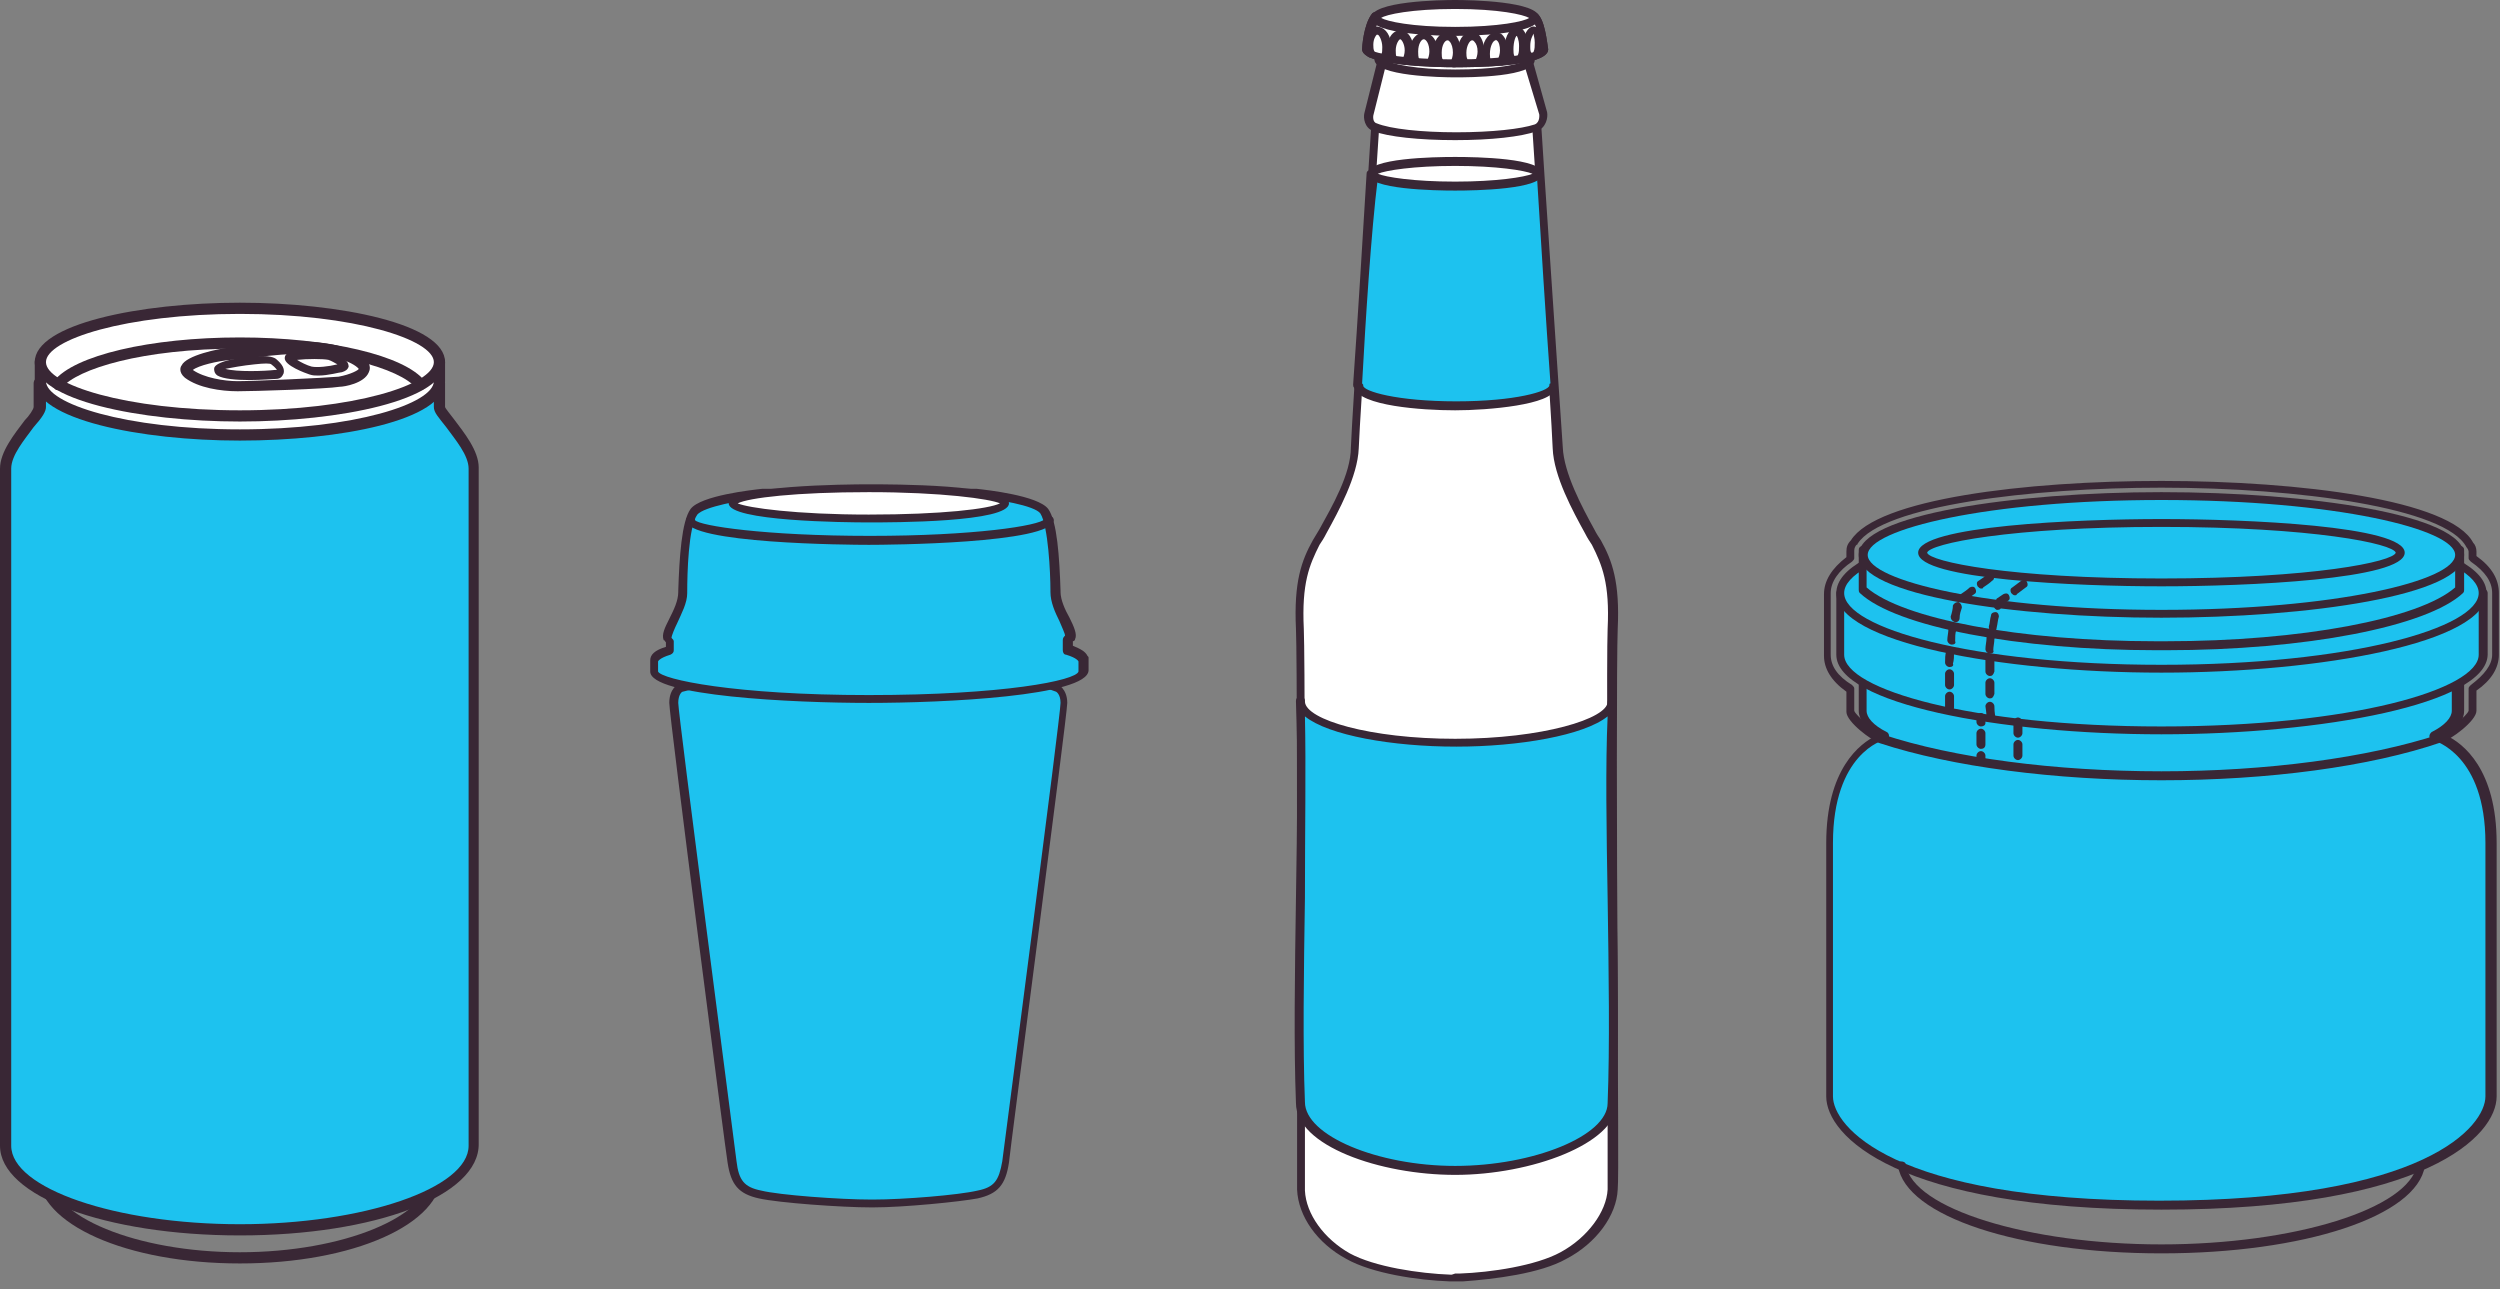
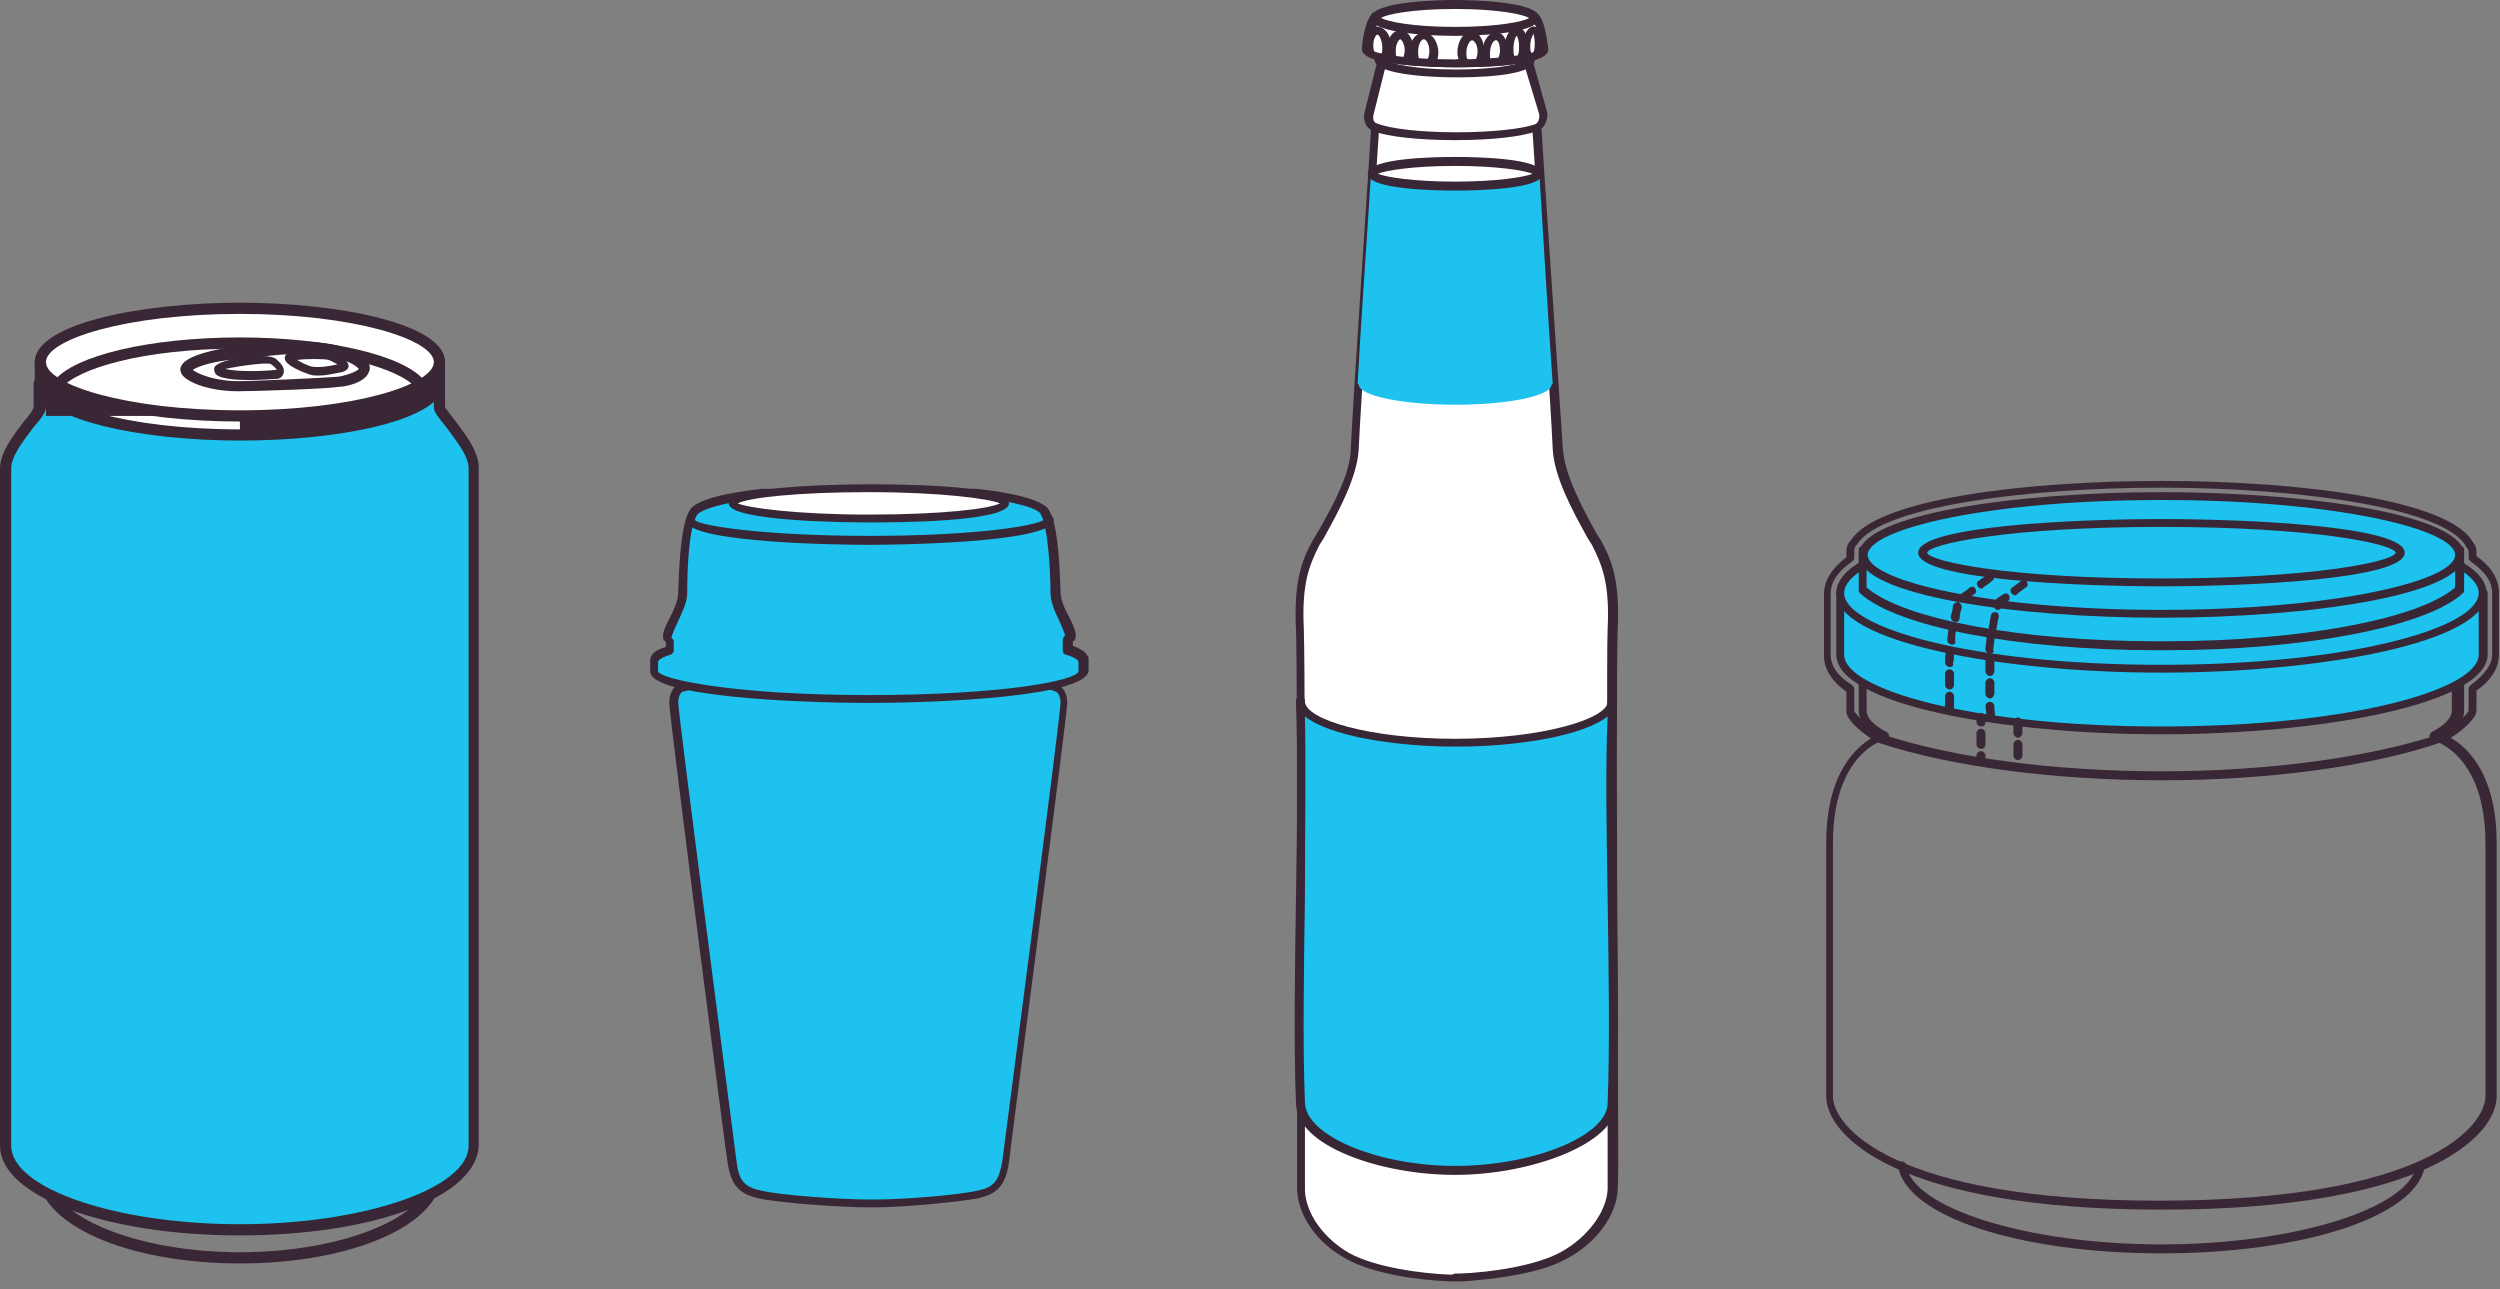
<svg xmlns="http://www.w3.org/2000/svg" version="1.1" id="レイヤー_1" x="0px" y="0px" width="223px" height="115px" viewBox="0 0 223 115" style="enable-background:new 0 0 223 115;" xml:space="preserve">
  <rect x="0" y="0" width="223" height="115" fill="#808080" stroke="none" />
  <style type="text/css">
	.st0{fill:#1DC2EF;}
	.st1{fill:#392735;}
	.st2{fill:#FFFFFF;}
</style>
  <g>
    <g>
      <g>
-         <path class="st0" d="M217.4,65.7L217.4,65.7c1.3-0.7,2-1.4,2-2.2v-3.8h-53.2v3.8c0,0.8,0.7,1.6,2.1,2.2h0c0,0-4.9,1.2-4.9,9.5     s0,19.6,0,22.6c0,3,5.9,9.7,29.5,9.7s29.5-6.7,29.5-9.7c0-3,0-14.3,0-22.6S217.4,65.7,217.4,65.7z" />
        <path class="st1" d="M192.8,107.9c-23.6,0-29.9-6.6-29.9-10.1V75.2c0-6.6,3-8.9,4.5-9.6c-1-0.7-1.6-1.4-1.6-2.2v-3.8     c0-0.2,0.2-0.4,0.4-0.4h53.2c0.2,0,0.4,0.2,0.4,0.4v3.8c0,0.8-0.5,1.5-1.6,2.2c1.5,0.7,4.5,3,4.5,9.6v22.6     C222.7,101.3,216.4,107.9,192.8,107.9z M166.5,60v3.4c0,0.6,0.6,1.3,1.8,1.9c0.2,0.1,0.2,0.3,0.2,0.4c0,0.2-0.2,0.3-0.4,0.3     c-0.1,0-4.6,1.2-4.6,9.2v22.6c0,2.6,5.2,9.3,29.1,9.3c23.9,0,29.1-6.7,29.1-9.3V75.2c0-7.9-4.5-9.1-4.7-9.2     c-0.2,0-0.3-0.2-0.3-0.3c0-0.2,0.1-0.3,0.2-0.4c1.2-0.6,1.8-1.3,1.8-1.9V60H166.5z" />
      </g>
      <g>
        <path class="st0" d="M164.1,58.4c0,3.7,12.8,6.7,28.7,6.7s28.7-3,28.7-6.7v-5.5h-57.3V58.4z" />
        <path class="st1" d="M192.8,65.5c-14.3,0-29-2.7-29-7.1v-5.5c0-0.2,0.2-0.4,0.4-0.4h57.3c0.2,0,0.4,0.2,0.4,0.4v5.5     C221.8,62.8,207.1,65.5,192.8,65.5z M164.5,53.3v5.1c0,3.1,11.4,6.4,28.3,6.4c16.9,0,28.3-3.3,28.3-6.4v-5.1H164.5z" />
      </g>
      <path class="st1" d="M192.8,111.8c-12.7,0-22.8-3.3-23.5-7.8c0-0.2,0.1-0.4,0.3-0.4c0.2,0,0.4,0.1,0.4,0.3    c0.6,3.9,10.9,7.1,22.8,7.1c11.9,0,22.1-3.2,22.8-7.1c0-0.2,0.2-0.3,0.4-0.3c0.2,0,0.3,0.2,0.3,0.4    C215.6,108.5,205.5,111.8,192.8,111.8z" />
      <g>
        <ellipse class="st0" cx="192.8" cy="52.9" rx="28.7" ry="6.7" />
        <path class="st1" d="M192.8,60c-14.3,0-29-2.7-29-7.1c0-4.5,14.8-7.1,29-7.1s29,2.7,29,7.1C221.8,57.3,207.1,60,192.8,60z      M192.8,46.5c-16.9,0-28.3,3.3-28.3,6.4c0,3.1,11.4,6.4,28.3,6.4c16.9,0,28.3-3.3,28.3-6.4C221.1,49.8,209.7,46.5,192.8,46.5z" />
      </g>
      <g>
        <path class="st0" d="M192.8,50.9L192.8,50.9l-26.6-1.8v3.5c3,2.9,13.6,5,26.2,5c0.1,0,0.3,0,0.4,0v0c0.1,0,0.3,0,0.4,0     c12.6,0,23.2-2.1,26.2-5v-3.5L192.8,50.9z" />
        <path class="st1" d="M193.2,58l-0.4,0c0,0-0.1,0-0.1,0l-0.3,0c-12.4,0-23.3-2.1-26.5-5.1c-0.1-0.1-0.1-0.2-0.1-0.3v-3.5     c0-0.1,0-0.2,0.1-0.3c0.1-0.1,0.2-0.1,0.3-0.1l26.6,1.8c0,0,0.1,0,0.1,0l26.5-1.8c0.1,0,0.2,0,0.3,0.1c0.1,0.1,0.1,0.2,0.1,0.3     v3.5c0,0.1,0,0.2-0.1,0.3C216.5,55.9,205.6,58,193.2,58z M192.9,57.2l0.3,0c12.1,0,22.6-2,25.8-4.8v-2.9l-26.2,1.8     c-0.1,0-0.1,0-0.2,0l-26.1-1.8v2.9c3.2,2.8,13.7,4.8,25.8,4.8l0.4,0C192.8,57.2,192.9,57.2,192.9,57.2z" />
      </g>
      <g>
        <ellipse class="st0" cx="192.8" cy="49.5" rx="26.6" ry="5.2" />
        <path class="st1" d="M192.8,55.1c-13.1,0-27-2-27-5.6s13.9-5.6,27-5.6s27,2,27,5.6S205.9,55.1,192.8,55.1z M192.8,44.6     c-15.5,0-26.2,2.6-26.2,4.9c0,2.3,10.8,4.9,26.2,4.9c15.5,0,26.2-2.6,26.2-4.9C219,47.2,208.3,44.6,192.8,44.6z" />
      </g>
      <path class="st1" d="M192.8,69.6c-9.5,0-18.7-1.2-25.1-3.3c-0.7-0.2-3-1.9-3-2.8v-1.8c-1.4-1-2-2.1-2-3.2v-5.5    c0-1.2,0.7-2.3,2-3.3v-0.5c0-0.4,0.1-0.7,0.4-1c2.3-3.7,15.6-5.3,27.7-5.3c12.4,0,25.8,1.7,27.8,5.5c0.2,0.2,0.3,0.5,0.3,0.8v0.4    c1.4,1,2,2.1,2,3.3v5.5c0,1.2-0.7,2.3-2,3.2v1.8c0,0.9-2.3,2.6-3.1,2.8C211.4,68.4,202.3,69.6,192.8,69.6z M192.8,43.5    c-11.6,0-24.9,1.6-27.1,5c0,0,0,0.1-0.1,0.1c-0.1,0.1-0.2,0.3-0.2,0.5v0.7c0,0.1-0.1,0.2-0.2,0.3c-1.2,0.8-1.9,1.8-1.9,2.8v5.5    c0,1,0.6,1.9,1.9,2.7c0.1,0.1,0.2,0.2,0.2,0.3v2c0.1,0.4,1.8,1.8,2.5,2.1c6.3,2.1,15.4,3.3,24.9,3.3c9.4,0,18.4-1.2,24.8-3.3    c0.7-0.2,2.5-1.7,2.6-2.1l0-2c0-0.1,0.1-0.2,0.2-0.3c1.2-0.9,1.9-1.8,1.9-2.7v-5.5c0-1-0.6-1.9-1.9-2.8c-0.1-0.1-0.2-0.2-0.2-0.3    v-0.6c0-0.1-0.1-0.3-0.2-0.4C218.2,45.3,205,43.5,192.8,43.5z M192.8,52.3c-7.5,0-21.7-0.6-21.7-3s14.2-3,21.7-3s21.7,0.6,21.7,3    S200.3,52.3,192.8,52.3z M192.8,47c-13.5,0-20.7,1.5-20.9,2.3c0.2,0.8,7.4,2.3,20.9,2.3c13.5,0,20.7-1.5,20.9-2.3    C213.5,48.5,206.3,47,192.8,47z" />
      <g>
        <path class="st1" d="M176.7,64.8c-0.2,0-0.4-0.2-0.4-0.4V64c0-0.2,0.2-0.4,0.4-0.4s0.4,0.2,0.4,0.4v0.5     C177.1,64.7,176.9,64.8,176.7,64.8z" />
        <path class="st1" d="M176.7,66.8c-0.2,0-0.4-0.2-0.4-0.4v-1c0-0.2,0.2-0.4,0.4-0.4s0.4,0.2,0.4,0.4v1     C177.1,66.7,176.9,66.8,176.7,66.8z" />
        <path class="st1" d="M176.7,68.3c-0.2,0-0.4-0.2-0.4-0.4v-0.5c0-0.2,0.2-0.4,0.4-0.4s0.4,0.2,0.4,0.4V68     C177.1,68.2,176.9,68.3,176.7,68.3z" />
      </g>
      <path class="st1" d="M180,67.8c-0.2,0-0.4-0.2-0.4-0.4v-1c0-0.2,0.2-0.4,0.4-0.4s0.4,0.2,0.4,0.4v1    C180.4,67.6,180.2,67.8,180,67.8z M180,65.8c-0.2,0-0.4-0.2-0.4-0.4v-1c0-0.2,0.2-0.4,0.4-0.4s0.4,0.2,0.4,0.4v1    C180.4,65.6,180.2,65.8,180,65.8z" />
      <path class="st1" d="M173.9,63.5c-0.2,0-0.4-0.2-0.4-0.4c0,0,0-0.4,0-1c0-0.2,0.2-0.4,0.4-0.4c0,0,0,0,0,0c0.2,0,0.4,0.2,0.4,0.4    c0,0.6,0,1,0,1C174.3,63.3,174.2,63.5,173.9,63.5C174,63.5,174,63.5,173.9,63.5z M173.9,61.5c-0.2,0-0.4-0.2-0.4-0.4v0    c0-0.3,0-0.6,0-1c0-0.2,0.2-0.4,0.4-0.4c0.2,0,0.4,0.2,0.4,0.4c0,0.3,0,0.7,0,1C174.3,61.3,174.1,61.5,173.9,61.5z M173.9,59.5    C173.9,59.5,173.9,59.5,173.9,59.5c-0.2,0-0.4-0.2-0.4-0.4c0-0.3,0-0.7,0.1-1c0-0.2,0.2-0.4,0.4-0.3c0.2,0,0.4,0.2,0.3,0.4    c0,0.3,0,0.7-0.1,1C174.3,59.4,174.1,59.5,173.9,59.5z M174.1,57.5C174.1,57.5,174.1,57.5,174.1,57.5c-0.2,0-0.4-0.2-0.4-0.4    c0-0.3,0.1-0.7,0.1-1c0-0.2,0.2-0.3,0.4-0.3c0.2,0,0.3,0.2,0.3,0.4c-0.1,0.3-0.1,0.6-0.1,1C174.5,57.4,174.3,57.5,174.1,57.5z     M174.4,55.5C174.4,55.5,174.4,55.5,174.4,55.5c-0.3-0.1-0.4-0.3-0.4-0.5c0.1-0.3,0.2-0.7,0.2-1c0.1-0.2,0.3-0.3,0.5-0.3    c0.2,0.1,0.3,0.3,0.3,0.5c-0.1,0.3-0.2,0.6-0.2,0.9C174.8,55.4,174.6,55.5,174.4,55.5z M175.1,53.7c-0.1,0-0.2-0.1-0.3-0.2    c-0.1-0.2-0.1-0.4,0.1-0.5c0.3-0.2,0.6-0.4,0.8-0.6c0.2-0.1,0.4-0.1,0.5,0.1c0.1,0.2,0.1,0.4-0.1,0.5c-0.3,0.2-0.5,0.4-0.8,0.6    C175.2,53.7,175.1,53.7,175.1,53.7z M176.7,52.5c-0.1,0-0.2-0.1-0.3-0.2c-0.1-0.2-0.1-0.4,0.1-0.5c0.3-0.2,0.6-0.4,0.8-0.6    c0.2-0.1,0.4-0.1,0.5,0.1c0.1,0.2,0.1,0.4-0.1,0.5c-0.2,0.2-0.5,0.4-0.8,0.6C176.9,52.5,176.8,52.5,176.7,52.5z" />
      <path class="st1" d="M177.6,64.3c-0.2,0-0.4-0.1-0.4-0.3c0,0,0-0.4-0.1-1c0-0.2,0.2-0.4,0.4-0.4c0.2,0,0.4,0.2,0.4,0.4    c0,0.6,0.1,1,0.1,1C177.9,64.1,177.8,64.3,177.6,64.3C177.6,64.3,177.6,64.3,177.6,64.3z M177.5,62.3c-0.2,0-0.4-0.2-0.4-0.4    c0-0.3,0-0.7,0-1c0-0.2,0.2-0.4,0.4-0.4c0,0,0,0,0,0c0.2,0,0.4,0.2,0.4,0.4c0,0.4,0,0.7,0,1C177.8,62.2,177.7,62.3,177.5,62.3    C177.5,62.3,177.5,62.3,177.5,62.3z M177.5,60.3C177.5,60.3,177.5,60.3,177.5,60.3c-0.2,0-0.4-0.2-0.4-0.4c0-0.3,0-0.7,0-1    c0-0.2,0.2-0.4,0.4-0.4c0.2,0,0.4,0.2,0.4,0.4c0,0.3,0,0.7,0,1C177.8,60.2,177.7,60.3,177.5,60.3z M177.5,58.3    C177.5,58.3,177.5,58.3,177.5,58.3c-0.2,0-0.4-0.2-0.4-0.4c0-0.3,0.1-0.7,0.1-1c0-0.2,0.2-0.3,0.4-0.3c0.2,0,0.4,0.2,0.3,0.4    c0,0.3-0.1,0.7-0.1,1C177.9,58.2,177.7,58.3,177.5,58.3z M177.8,56.3C177.7,56.3,177.7,56.3,177.8,56.3c-0.3,0-0.4-0.2-0.4-0.4    c0.1-0.3,0.1-0.7,0.2-1c0-0.2,0.2-0.3,0.4-0.3c0.2,0,0.3,0.2,0.3,0.4c-0.1,0.3-0.1,0.6-0.2,1C178.1,56.2,178,56.3,177.8,56.3z     M178.2,54.4c0,0-0.1,0-0.1,0c-0.2-0.1-0.3-0.3-0.2-0.5c0-0.1,0.1-0.2,0.1-0.3c0-0.1,0.1-0.1,0.1-0.2l0.6-0.4    c0.2-0.1,0.4-0.1,0.5,0.1c0.1,0.2,0.1,0.4-0.1,0.5l-0.5,0.3c0,0.1,0,0.1-0.1,0.2C178.5,54.3,178.4,54.4,178.2,54.4z M179.7,53.1    c-0.1,0-0.2-0.1-0.3-0.2c-0.1-0.2-0.1-0.4,0.1-0.5l0.8-0.6c0.2-0.1,0.4-0.1,0.5,0.1c0.1,0.2,0.1,0.4-0.1,0.5l-0.8,0.6    C179.9,53.1,179.8,53.1,179.7,53.1z" />
    </g>
  </g>
  <g>
    <g>
      <g>
        <path class="st2" d="M142.3,48.4c-1-1.9-3.3-5.6-3.5-8.5c-0.1-2.9-1.8-28.4-1.8-28.4l-0.2-0.8l-6.6-0.7V10l-0.4,0l-0.4,0v0.1     l-6.6,0.7l-0.2,0.8c0,0-1.7,25.5-1.8,28.4c-0.1,2.9-2.5,6.6-3.5,8.5c-1,1.9-1.7,3.7-1.5,7.7c0.2,4,0,47.8,0.1,50     c0.1,2.2,1.8,4.6,4.2,5.9c2.2,1.2,6.2,1.8,9.2,1.9v0c0.1,0,0.3,0,0.4,0c0.1,0,0.3,0,0.4,0v0c2.9-0.1,6.9-0.7,9.2-1.9     c2.5-1.3,4.3-3.7,4.4-5.9c0.1-2.2-0.2-46,0-50C144,52.1,143.3,50.3,142.3,48.4z" />
        <path class="st1" d="M130.2,114.3l-0.4,0l-0.4,0c0,0-0.1,0-0.1,0c-2.8-0.1-6.9-0.7-9.2-2c-2.6-1.4-4.3-3.8-4.4-6.2     c0-0.9,0-9,0-18.4c0-13,0-29.3-0.1-31.6c-0.2-4.2,0.5-6.1,1.5-7.9c0.2-0.3,0.4-0.7,0.6-1c1.1-2,2.8-4.9,2.8-7.3     c0.1-2.9,1.8-28.1,1.8-28.4l0.2-0.8c0-0.2,0.2-0.3,0.3-0.3l6.4-0.7c0.1-0.1,0.2-0.1,0.3-0.1l0.4,0l0.4,0c0.1,0,0.2,0,0.3,0.1     c0,0,0,0,0,0l6.4,0.7c0.2,0,0.3,0.1,0.3,0.3l0.2,0.8c0,0.3,1.7,25.5,1.9,28.4c0.1,2.3,1.7,5.3,2.8,7.3c0.2,0.4,0.4,0.7,0.6,1l0,0     c1,1.8,1.7,3.7,1.5,7.9c-0.1,2.3-0.1,18.5,0,31.5c0,9.4,0.1,17.5,0,18.5c-0.1,2.3-1.9,4.8-4.6,6.2c-2.3,1.3-6.4,1.8-9.2,2     C130.3,114.3,130.3,114.3,130.2,114.3z M129.8,113.6l0.3,0c0,0,0.1,0,0.1,0c2.8-0.1,6.8-0.7,9-1.9c2.4-1.3,4.1-3.6,4.2-5.6     c0-0.9,0-9,0-18.4c0-13-0.1-29.2,0-31.6c0.2-4.1-0.5-5.7-1.4-7.5l0,0c-0.2-0.3-0.4-0.6-0.6-1c-1.1-2-2.8-5.1-2.9-7.6     c-0.1-2.9-1.8-28.1-1.8-28.3l-0.1-0.5l-6.3-0.7c-0.1,0-0.1,0-0.2-0.1l-0.2,0l-0.3,0c0,0-0.1,0.1-0.2,0.1l-6.3,0.7l-0.1,0.5     c0,0.2-1.7,25.4-1.8,28.3c-0.1,2.5-1.8,5.6-2.9,7.6c-0.2,0.4-0.4,0.7-0.6,1c-0.9,1.8-1.6,3.4-1.4,7.5c0.1,2.4,0.1,18.6,0.1,31.7     c0,9.4,0,17.5,0,18.4c0.1,2.1,1.7,4.3,4,5.6c2.2,1.2,6.2,1.8,9,1.9c0,0,0.1,0,0.1,0L129.8,113.6z" />
      </g>
      <g>
        <path class="st2" d="M136.3,5.8l1.2,4.3c0,0,0.1,1-0.6,1.2c-1.3,0.5-4,0.8-7.1,0.8c-3.2,0-5.9-0.3-7.2-0.8     c-0.7-0.3-0.6-1.2-0.6-1.2l1.1-4.4" />
        <path class="st1" d="M129.8,12.5c-3.2,0-6-0.3-7.3-0.8c-0.8-0.3-0.9-1.2-0.8-1.6l1.1-4.4c0.1-0.2,0.3-0.3,0.5-0.3     c0.2,0,0.3,0.3,0.3,0.5l-1.1,4.4c0,0-0.1,0.6,0.3,0.7c1.2,0.5,4,0.8,7.1,0.8c3.2,0,5.8-0.3,7-0.7c0.5-0.2,0.4-0.9,0.4-0.9     L136,5.9c-0.1-0.2,0.1-0.4,0.3-0.5c0.2-0.1,0.4,0.1,0.5,0.3l1.2,4.3c0.1,0.5-0.1,1.4-0.9,1.7C135.7,12.2,133,12.5,129.8,12.5z" />
      </g>
      <g>
        <path class="st2" d="M123,5.4c0,0.7,3,1.2,6.8,1.2c3.7,0,6.8-0.5,6.8-1.2l-0.2-0.3l-13.3,0L123,5.4z" />
        <path class="st1" d="M129.8,6.9c-1.2,0-7.2-0.1-7.2-1.6c0-0.1,0-0.1,0-0.2l0.1-0.3c0.1-0.1,0.2-0.2,0.3-0.2c0,0,0,0,0,0l13.3,0     c0.1,0,0.2,0.1,0.3,0.2l0.2,0.3c0,0.1,0.1,0.1,0.1,0.2C137,6.9,131,6.9,129.8,6.9z M123.6,5.4c0.6,0.3,2.7,0.8,6.2,0.8     c3.4,0,5.4-0.4,6.1-0.7L123.6,5.4z" />
      </g>
      <g>
        <path class="st2" d="M122.7,1.5c-0.7,0.9-0.9,2.9-0.9,2.9c0,0.7,3.6,1.2,7.9,1.2c4.4,0,7.9-0.5,7.9-1.2c0,0-0.3-2.5-0.9-2.9     C136.3,1.1,122.7,1.5,122.7,1.5z" />
        <path class="st1" d="M129.8,6c-1.4,0-8.3-0.1-8.3-1.6c0-0.1,0.1-2.2,0.9-3.2c0.1-0.1,0.2-0.1,0.3-0.1c5.1-0.2,13.8-0.4,14.4,0.1     c0.7,0.5,0.9,2.6,1,3.2C138.1,6,131.2,6,129.8,6z M122.2,4.4c0.4,0.4,3.3,0.9,7.6,0.9c4.3,0,7.1-0.5,7.6-0.9     c-0.1-1.1-0.4-2.4-0.7-2.6c-0.7-0.3-8.7-0.1-13.7,0.1C122.5,2.6,122.3,3.8,122.2,4.4z" />
      </g>
      <g>
        <path class="st2" d="M128.3,5.5c-0.1-0.2-0.1-0.5-0.1-0.8c0-0.8,0.4-1.5,0.9-1.5c0.5,0,0.9,0.6,0.9,1.4c0,0.4-0.1,0.7-0.2,0.9" />
-         <path class="st1" d="M129.8,6c-0.1,0-0.1,0-0.2,0c-0.2-0.1-0.3-0.3-0.2-0.5c0.1-0.2,0.2-0.5,0.2-0.8c0-0.4-0.1-0.8-0.3-1     c-0.1-0.1-0.1-0.1-0.2-0.1c0,0,0,0,0,0c-0.2,0-0.5,0.4-0.5,1.1c0,0.2,0,0.5,0.1,0.6c0.1,0.2,0,0.4-0.2,0.5     c-0.2,0.1-0.4,0-0.5-0.2c-0.1-0.3-0.2-0.6-0.2-0.9c0-1,0.6-1.8,1.3-1.9c0.3,0,0.5,0.1,0.7,0.3c0.3,0.3,0.5,0.9,0.5,1.5     c0,0.4-0.1,0.8-0.3,1.1C130,5.9,129.9,6,129.8,6z" />
      </g>
      <g>
        <path class="st2" d="M126.2,5.4c-0.1-0.2-0.1-0.5-0.1-0.8c0-0.8,0.4-1.5,0.9-1.5c0.5,0,0.9,0.6,0.9,1.5c0,0.4-0.1,0.7-0.2,0.9" />
        <path class="st1" d="M127.7,5.9c-0.1,0-0.1,0-0.2,0c-0.2-0.1-0.3-0.3-0.2-0.5c0.1-0.2,0.2-0.5,0.2-0.8c0-0.7-0.3-1.1-0.5-1.1     c-0.2,0-0.5,0.4-0.5,1.1c0,0.2,0,0.5,0.1,0.7c0.1,0.2,0,0.4-0.2,0.5c-0.2,0.1-0.4,0-0.5-0.2c-0.1-0.3-0.2-0.6-0.2-0.9     c0-1,0.6-1.8,1.3-1.8c0.7,0,1.3,0.8,1.3,1.8c0,0.4-0.1,0.8-0.3,1.1C127.9,5.9,127.8,5.9,127.7,5.9z" />
      </g>
      <g>
        <path class="st2" d="M124.2,5.3c-0.1-0.2-0.1-0.5-0.1-0.8c0-0.8,0.4-1.4,0.8-1.4s0.8,0.6,0.8,1.4c0,0.3-0.1,0.7-0.2,0.9" />
        <path class="st1" d="M125.5,5.8c-0.1,0-0.1,0-0.2,0c-0.2-0.1-0.3-0.3-0.2-0.5c0.1-0.2,0.2-0.5,0.2-0.8c0-0.6-0.3-1-0.4-1     s-0.4,0.4-0.4,1c0,0.2,0,0.5,0.1,0.6c0.1,0.2,0,0.4-0.2,0.5c-0.2,0.1-0.4,0-0.5-0.2c-0.1-0.3-0.2-0.6-0.2-0.9     c0-1,0.5-1.8,1.2-1.8s1.2,0.8,1.2,1.8c0,0.4-0.1,0.8-0.2,1.1C125.8,5.7,125.7,5.8,125.5,5.8z" />
      </g>
      <g>
        <path class="st2" d="M122.4,4.8c-0.1-0.2-0.1-0.5-0.1-0.8c0-0.8,0.3-1.3,0.8-1.3c0.4,0,0.8,0.7,0.8,1.4c0,0.3-0.1,0.6-0.2,0.9" />
        <path class="st1" d="M123.6,5.4c-0.1,0-0.1,0-0.2,0c-0.2-0.1-0.3-0.3-0.2-0.5c0.1-0.2,0.1-0.4,0.1-0.7c0-0.6-0.3-1.1-0.4-1.1     c0,0,0,0-0.1,0c-0.1,0.1-0.3,0.4-0.3,0.9c0,0.2,0,0.4,0.1,0.6c0.1,0.2,0,0.4-0.2,0.5c-0.2,0.1-0.4,0-0.5-0.2     c-0.1-0.3-0.1-0.6-0.1-0.9c0-0.6,0.2-1.1,0.5-1.4c0.2-0.2,0.4-0.3,0.7-0.2c0.6,0.1,1.1,0.8,1.1,1.8c0,0.4-0.1,0.7-0.2,1     C123.9,5.4,123.8,5.4,123.6,5.4z" />
      </g>
      <g>
        <path class="st2" d="M130.6,5.5c-0.1-0.2-0.1-0.5-0.1-0.8c0-0.8,0.4-1.5,0.9-1.5c0.5,0,0.9,0.6,0.9,1.4c0,0.4-0.1,0.7-0.2,0.9" />
        <path class="st1" d="M132,5.9c-0.1,0-0.1,0-0.2,0c-0.2-0.1-0.3-0.3-0.2-0.5c0.1-0.2,0.2-0.5,0.2-0.8c0-0.4-0.1-0.7-0.3-0.9     c-0.1-0.1-0.1-0.1-0.2-0.1c-0.2,0-0.5,0.5-0.5,1.1c0,0.2,0,0.4,0.1,0.6c0.1,0.2,0,0.4-0.2,0.5c-0.2,0.1-0.4,0-0.5-0.2     c-0.1-0.3-0.2-0.6-0.2-0.9c0-1,0.5-1.8,1.2-1.9c0.3,0,0.5,0.1,0.7,0.3c0.3,0.3,0.5,0.9,0.5,1.5c0,0.4-0.1,0.8-0.2,1.1     C132.3,5.9,132.2,5.9,132,5.9z" />
      </g>
      <g>
        <path class="st2" d="M132.7,5.5c-0.1-0.2-0.1-0.5-0.1-0.8c0-0.8,0.4-1.5,0.8-1.6c0.5-0.1,0.8,0.5,0.8,1.3c0,0.4-0.1,0.7-0.2,1" />
        <path class="st1" d="M132.7,5.9c-0.1,0-0.3-0.1-0.3-0.2c-0.1-0.3-0.2-0.6-0.2-0.9c0-1,0.5-1.8,1.1-1.9c0.3,0,0.5,0,0.7,0.2     c0.3,0.3,0.5,0.8,0.5,1.4c0,0.4-0.1,0.8-0.2,1.1c-0.1,0.2-0.3,0.3-0.5,0.2c-0.2-0.1-0.3-0.3-0.2-0.5c0.1-0.2,0.2-0.5,0.2-0.8     c0-0.4-0.1-0.8-0.3-0.9c-0.1-0.1-0.1,0-0.1,0c-0.2,0-0.5,0.5-0.5,1.2c0,0.2,0,0.4,0.1,0.6c0.1,0.2,0,0.4-0.2,0.5     C132.8,5.9,132.8,5.9,132.7,5.9z" />
      </g>
      <g>
        <path class="st2" d="M134.7,5.2c-0.1-0.2-0.1-0.5-0.1-0.8c0-0.8,0.3-1.5,0.7-1.6c0.4-0.1,0.7,0.5,0.7,1.3c0,0.3-0.1,0.7-0.2,0.9" />
        <path class="st1" d="M134.7,5.6c-0.2,0-0.3-0.1-0.4-0.3c-0.1-0.3-0.1-0.6-0.1-0.9c0-0.9,0.3-1.8,1-1.9c0.2,0,0.4,0,0.6,0.1     c0.3,0.3,0.5,0.8,0.5,1.5c0,0.4-0.1,0.8-0.2,1.1c-0.1,0.2-0.3,0.3-0.5,0.2c-0.2-0.1-0.3-0.3-0.2-0.5c0.1-0.2,0.1-0.5,0.1-0.8     c0-0.6-0.2-0.9-0.2-0.9c-0.1,0-0.3,0.5-0.3,1.2c0,0.2,0,0.5,0.1,0.6c0.1,0.2,0,0.4-0.2,0.5C134.8,5.6,134.7,5.6,134.7,5.6z" />
      </g>
      <g>
        <path class="st2" d="M136.3,5c-0.1-0.2-0.1-0.4-0.1-0.7c0-0.7,0.3-1.4,0.6-1.5c0.3-0.1,0.6,0.4,0.6,1.2c0,0.3-0.1,0.7-0.1,0.9" />
        <path class="st1" d="M136.3,5.4c-0.2,0-0.3-0.1-0.4-0.3c-0.1-0.2-0.1-0.5-0.1-0.8c0-0.8,0.3-1.7,0.8-1.9c0.2-0.1,0.4,0,0.6,0.1     c0.4,0.3,0.5,1.1,0.5,1.4c0,0.4-0.1,0.7-0.2,1c-0.1,0.2-0.3,0.3-0.5,0.2c-0.2-0.1-0.3-0.3-0.2-0.5c0.1-0.2,0.1-0.5,0.1-0.8     c0-0.4-0.1-0.6-0.1-0.8c-0.1,0.2-0.3,0.5-0.3,1.1c0,0.3,0,0.5,0.1,0.6c0.1,0.2-0.1,0.4-0.2,0.5C136.4,5.4,136.4,5.4,136.3,5.4z" />
      </g>
      <g>
        <path class="st0" d="M143.8,62.5c0,2-6.5,3.7-14,3.7c-7.5,0-13.8-1.7-13.8-3.7v0c0.4,9.3-0.4,25.9,0,35.8v0.1c0,3.3,7.1,6,13.8,6     c6.8,0,14-2.7,14-6v0C144.1,88.5,143.4,71.8,143.8,62.5L143.8,62.5z" />
        <path class="st1" d="M129.8,104.8c-6.7,0-14.2-2.6-14.2-6.4c-0.2-5-0.1-11.8,0-18.3c0.1-6.6,0.2-12.9,0-17.5h0c0,0,0,0,0-0.1     c0-0.2,0.2-0.4,0.4-0.4s0.4,0.2,0.4,0.4c0,0,0,0,0,0.1c0.1,1.6,5.8,3.3,13.4,3.3c7.8,0,13.6-1.8,13.6-3.3c0-0.2,0.2-0.4,0.4-0.4     c0.2,0,0.4,0.2,0.4,0.4v0c0,0,0,0,0,0c0,0,0,0,0,0l0,0v0v0.1c-0.2,4.6-0.1,10.9,0,17.5c0.1,6.5,0.2,13.3,0,18.3     C144.1,102,136.6,104.8,129.8,104.8z M116.4,63.9c0.1,4.5,0,10.2,0,16.2c-0.1,6.5-0.2,13.3,0,18.2c0,3,6.5,5.7,13.4,5.7     c7,0,13.6-2.7,13.6-5.6c0.2-5,0.1-11.8,0-18.3c-0.1-6-0.2-11.8,0-16.2c-2.1,1.7-7.9,2.7-13.5,2.7     C124.2,66.6,118.5,65.6,116.4,63.9z" />
      </g>
      <g>
        <path class="st0" d="M131,15.4l-8.6,0l-0.1,0c-0.3,4.9-0.9,13.2-1.2,18.8l0.1,0.1c0,1,3.9,1.8,8.6,1.8c4.8,0,8.6-0.8,8.6-1.8     l0.1-0.1c-0.4-5.6-0.9-14-1.2-18.9L131,15.4z" />
-         <path class="st1" d="M129.8,36.6c-3,0-8.5-0.4-9-2c-0.1-0.1-0.1-0.2-0.1-0.3c0.4-5.6,0.9-13.9,1.2-18.8c0-0.2,0.1-0.3,0.3-0.3     c0,0,0.1,0,0.2,0l8.6,0c0,0,0,0,0,0l6.2,0c0,0,0,0,0,0c0.2,0,0.4,0.2,0.4,0.3c0.3,4.9,0.9,13.3,1.2,18.9c0,0.1,0,0.2-0.1,0.3l0,0     C138.4,36.1,132.8,36.6,129.8,36.6z M121.5,34.2c0.1,0.1,0.1,0.1,0.1,0.2c0,0.5,3,1.4,8.3,1.4s8.2-0.9,8.3-1.4     c0-0.1,0-0.2,0.1-0.2c-0.4-5.5-0.9-13.5-1.2-18.4l-14.2,0.1C122.3,20.7,121.8,28.7,121.5,34.2z" />
      </g>
      <path class="st1" d="M129.8,6c-1.4,0-8.3-0.1-8.3-1.6c0-0.1,0.1-2.2,0.9-3.2c0.1-0.1,0.2-0.1,0.3-0.1c5.1-0.2,13.8-0.4,14.4,0.1    c0.7,0.5,0.9,2.6,1,3.2C138.1,6,131.2,6,129.8,6z M122.2,4.4c0.4,0.4,3.3,0.9,7.6,0.9c4.3,0,7.1-0.5,7.6-0.9    c-0.1-1.1-0.4-2.4-0.7-2.6c-0.7-0.3-8.7-0.1-13.7,0.1C122.5,2.6,122.3,3.8,122.2,4.4z" />
      <g>
        <path class="st2" d="M122.7,1.6c0-0.7,3.2-1.2,7.1-1.2s7.1,0.5,7.1,1.2c0,0.7-3.2,1.2-7.1,1.2S122.7,2.2,122.7,1.6z" />
        <path class="st1" d="M129.8,3.2c-1.2,0-7.5-0.1-7.5-1.6s6.2-1.6,7.5-1.6s7.5,0.1,7.5,1.6S131,3.2,129.8,3.2z M123.2,1.6     c0.5,0.3,2.7,0.8,6.6,0.8s6.2-0.5,6.6-0.8c-0.5-0.3-2.7-0.8-6.6-0.8S123.6,1.3,123.2,1.6z" />
      </g>
      <g>
        <path class="st2" d="M122.4,15.5c0-0.6,3.3-1.1,7.4-1.1c4.1,0,7.4,0.5,7.4,1.1c0,0.6-3.3,1.1-7.4,1.1     C125.7,16.6,122.4,16.1,122.4,15.5z" />
        <path class="st1" d="M129.8,17c-1.8,0-7.8-0.1-7.8-1.5c0-1.4,5.9-1.5,7.8-1.5s7.8,0.1,7.8,1.5C137.6,16.9,131.6,17,129.8,17z      M122.9,15.5c0.7,0.3,3.2,0.7,6.9,0.7s6.2-0.4,6.9-0.7c-0.7-0.3-3.2-0.7-6.9-0.7S123.6,15.2,122.9,15.5z" />
      </g>
    </g>
  </g>
  <g>
    <g>
      <g>
        <path class="st0" d="M60.8,61.3c0,0-0.6,0.3-0.6,1.3c0,1.1,5,39.2,5.2,40.9c0.2,1.8,0.8,2.5,2.5,2.9c1.7,0.4,7.2,0.8,9.9,0.8h0.2     c2.7,0,7.7-0.4,9.4-0.8c1.7-0.4,2.2-1.2,2.5-2.9c0.2-1.8,5.2-39.8,5.2-40.9c0-1.1-0.6-1.3-0.6-1.3l-1.5-0.6l-28.4-0.4L60.8,61.3z     " />
        <path class="st1" d="M77.9,107.7h-0.2c-2.6,0-8.2-0.4-10-0.8c-1.8-0.4-2.5-1.2-2.8-3.2c-0.1-0.4-5.2-39.8-5.2-41     c0-1.3,0.8-1.7,0.9-1.7c0,0,0,0,0,0l3.6-1c0,0,0.1,0,0.1,0l28.4,0.4c0,0,0.1,0,0.1,0l1.5,0.6c0,0,0.9,0.4,0.9,1.7     c0,1.1-5.2,40.6-5.2,41c-0.3,2-1,2.8-2.8,3.2C85.6,107.2,80.6,107.7,77.9,107.7z M60.9,61.7c-0.1,0-0.4,0.3-0.4,1     c0,1,4.9,38.5,5.2,40.9c0.2,1.7,0.7,2.3,2.2,2.6c1.6,0.4,7,0.8,9.8,0.8h0.2c2.7,0,7.6-0.4,9.3-0.8c1.5-0.3,1.9-0.9,2.2-2.6     c0.3-2.3,5.2-39.8,5.2-40.9c0-0.8-0.4-1-0.4-1l-1.4-0.5l-28.3-0.4L60.9,61.7z" />
      </g>
      <g>
        <path class="st0" d="M96.6,58.9C96.6,58.9,96.6,58.9,96.6,58.9L96.6,58.9L96.6,58.9c-0.1-0.4-0.6-0.7-1.4-0.9v-0.9     c0.9-0.3-1-2.5-1.1-4.3c-0.1-1.8-0.2-6-1-7.2C92.3,44.5,87,44,87,44H68c0,0-5.2,0.5-6.1,1.7c-0.9,1.2-1,5.4-1,7.2     c-0.1,1.8-2,4-1.1,4.3V58c-0.9,0.3-1.4,0.6-1.4,0.9v1c0,1.4,8.6,2.5,19.1,2.5c10.6,0,19.1-1.1,19.1-2.5V58.9     C96.6,58.9,96.6,58.9,96.6,58.9z" />
        <path class="st1" d="M77.5,62.7c-6.7,0-19.5-0.6-19.5-2.8v-1c0-0.5,0.4-0.9,1.4-1.2v-0.4c-0.1-0.1-0.1-0.2-0.2-0.2     c-0.2-0.5,0.1-1.1,0.5-1.9c0.4-0.8,0.8-1.6,0.8-2.4l0-0.1c0.1-3,0.3-6.2,1.1-7.3c0.9-1.2,5.5-1.7,6.4-1.8l19.1,0     c0.9,0.1,5.5,0.6,6.4,1.8c0.8,1.1,1,4.3,1.1,7.3l0,0.1c0,0.7,0.4,1.6,0.8,2.3c0.4,0.8,0.7,1.5,0.5,1.9c0,0.1-0.1,0.2-0.2,0.2v0.4     c0.7,0.3,1.1,0.5,1.3,0.9c0.1,0.1,0.1,0.1,0.1,0.2l0,0c0,0,0,0.1,0,0.1c0,0,0,0,0,0.1l0,0.9C97,62.1,84.2,62.7,77.5,62.7z      M87,44.4l-19,0c-1.9,0.2-5.2,0.8-5.8,1.5c-0.8,1.1-0.9,5.3-0.9,6.9l0,0.1c0,0.9-0.5,1.8-0.9,2.7c-0.2,0.4-0.5,1.1-0.5,1.3     c0.1,0.1,0.2,0.2,0.2,0.3V58c0,0.2-0.1,0.3-0.3,0.4c-1,0.3-1.1,0.6-1.1,0.6l0,0.9C59,60.6,65.5,62,77.5,62     c12,0,18.5-1.3,18.7-2.1l0-0.9c0,0,0,0,0,0c0,0-0.1-0.3-1.1-0.6c-0.2,0-0.3-0.2-0.3-0.4v-0.9c0-0.2,0.1-0.3,0.2-0.4     c0-0.2-0.3-0.8-0.5-1.3c-0.4-0.8-0.8-1.7-0.8-2.6l0-0.1c0-1.6-0.2-5.8-0.9-6.9C92.3,45.1,88.9,44.5,87,44.4z" />
      </g>
      <g>
        <path class="st2" d="M65.3,44.9c0-0.8,5.4-1.4,12.2-1.4c6.7,0,12.2,0.6,12.2,1.4c0,0.8-5.5,1.4-12.2,1.4     C70.7,46.2,65.3,45.6,65.3,44.9z" />
        <path class="st1" d="M77.5,46.6c-2.1,0-12.5-0.1-12.5-1.7s10.5-1.7,12.5-1.7S90,43.2,90,44.9S79.6,46.6,77.5,46.6z M65.8,44.9     c0.9,0.4,5.2,1,11.7,1s10.7-0.5,11.7-1c-0.9-0.4-5.2-1-11.7-1S66.8,44.4,65.8,44.9z" />
      </g>
      <path class="st1" d="M77.5,48.6c-1.7,0-16.3-0.1-16.3-2.2c0-0.2,0.2-0.4,0.4-0.4s0.4,0.2,0.4,0.4c0.4,0.5,6.2,1.4,15.6,1.4    c9.3,0,15.1-0.9,15.6-1.5c0-0.2,0.2-0.3,0.4-0.3s0.4,0.2,0.4,0.4C93.8,48.5,79.1,48.6,77.5,48.6z" />
    </g>
  </g>
  <g>
    <path class="st1" d="M21.4,112.7c-10.1,0-18-3.5-18-8c0-4.5,7.9-8,18-8s18,3.5,18,8C39.4,109.2,31.5,112.7,21.4,112.7z M21.4,97.7   c-9.2,0-17,3.2-17,7c0,3.8,7.8,7,17,7s17-3.2,17-7C38.4,100.9,30.6,97.7,21.4,97.7z" />
    <g>
      <path class="st0" d="M42.3,41.8c0-2.1-3.1-4.7-3.1-5.4c0-0.7,0-2.1,0-2.1H3.6c0,0,0,1.4,0,2.1c0,0.7-3.1,3.3-3.1,5.4    c0,2.1,0,60.2,0,60.2h0c0,0.1,0,0.1,0,0.2c0,4.1,9.3,7.5,20.9,7.5c11.5,0,20.9-3.3,20.9-7.5c0-0.1,0-0.2,0-0.3h0    C42.3,101.8,42.3,43.9,42.3,41.8z" />
      <path class="st1" d="M21.4,110.2c-12,0-21.4-3.5-21.4-8c0,0,0,0,0,0c0,0,0-0.1,0-0.2V41.8c0-1.5,1.3-3.1,2.2-4.3    c0.4-0.4,0.8-1,0.8-1.2l0-2.1c0-0.3,0.2-0.5,0.5-0.5h35.7c0.3,0,0.5,0.2,0.5,0.5v2.1c0,0.1,0.5,0.7,0.8,1.1    c0.9,1.2,2.2,2.8,2.2,4.3v60c0,0,0,0.1,0,0.1c0,0.1,0,0.2,0,0.2C42.8,106.7,33.4,110.2,21.4,110.2z M1,101.8c0,0.1,0,0.1,0,0.2    l0,0.2c0,3.8,9.3,7,20.4,7c11,0,20.4-3.2,20.4-7c0-0.1,0-0.2,0-0.3c0-0.1,0-0.2,0-0.2V41.8c0-1.2-1.2-2.6-2-3.7    c-0.7-0.9-1.1-1.3-1.1-1.8v-1.6H4.1v1.6c0,0.4-0.3,0.9-1.1,1.8c-0.8,1.1-2,2.5-2,3.7V101.8z" />
    </g>
    <g>
      <path class="st2" d="M3.6,32.3V34c0,2.6,8,4.8,17.8,4.8c9.8,0,17.8-2.1,17.8-4.8v-1.7H3.6z" />
-       <path class="st1" d="M21.4,39.3c-8.9,0-18.3-1.9-18.3-5.3v-1.7c0-0.3,0.2-0.5,0.5-0.5h35.6c0.3,0,0.5,0.2,0.5,0.5V34    C39.7,37.5,30.3,39.3,21.4,39.3z M4.1,32.8V34c0,2,7.1,4.3,17.3,4.3c10.2,0,17.3-2.3,17.3-4.3v-1.2H4.1z" />
+       <path class="st1" d="M21.4,39.3c-8.9,0-18.3-1.9-18.3-5.3v-1.7c0-0.3,0.2-0.5,0.5-0.5h35.6c0.3,0,0.5,0.2,0.5,0.5V34    C39.7,37.5,30.3,39.3,21.4,39.3z M4.1,32.8V34c0,2,7.1,4.3,17.3,4.3v-1.2H4.1z" />
    </g>
    <g>
      <path class="st2" d="M3.6,32.3c0-2.6,8-4.8,17.8-4.8c9.8,0,17.8,2.1,17.8,4.8s-8,4.8-17.8,4.8C11.6,37.1,3.6,34.9,3.6,32.3z" />
      <path class="st1" d="M21.4,37.6c-8.9,0-18.3-1.9-18.3-5.3S12.5,27,21.4,27s18.3,1.9,18.3,5.3S30.3,37.6,21.4,37.6z M21.4,28    c-10.2,0-17.3,2.3-17.3,4.3s7.1,4.3,17.3,4.3c10.2,0,17.3-2.3,17.3-4.3S31.6,28,21.4,28z" />
    </g>
    <path class="st1" d="M5.2,34.8c-0.1,0-0.2,0-0.3-0.1c-0.2-0.2-0.3-0.5-0.1-0.7c1.8-2.3,8.6-3.9,16.6-3.9c7.9,0,14.7,1.6,16.5,3.9   c0.2,0.2,0.1,0.5-0.1,0.7c-0.2,0.2-0.5,0.1-0.7-0.1c-1.4-1.7-7.3-3.5-15.8-3.5c-8.6,0-14.4,1.8-15.8,3.5   C5.5,34.7,5.3,34.8,5.2,34.8z" />
    <path class="st1" d="M21.2,34.9c-1.5,0-3.5-0.3-4.7-1.2c-0.6-0.5-0.4-1-0.3-1.1c0.4-0.9,3.3-1.5,4.3-1.6l0,0c0,0,0,0,0,0v0l0.1,0   l0,0l0,0c2.7-0.3,4.4-0.5,5.2-0.5c3.7-0.2,6.1,0.7,6.9,1.6c0.4,0.5,0.3,0.9,0.2,1.1c-0.4,1-2.2,1.3-2.6,1.3   C29.1,34.7,22.6,34.9,21.2,34.9z M17.2,33c1,0.7,2.8,1,4,1c1.4,0,7.9-0.3,9-0.4c1.1-0.2,1.8-0.6,1.8-0.7c-0.5-0.6-2.6-1.5-6.1-1.3   c-0.9,0-2.5,0.2-5.2,0.5c0,0-0.1,0-0.1,0c0,0,0,0,0,0v0v0C19.4,32.2,17.7,32.6,17.2,33z M20.5,31L20.5,31L20.5,31z" />
    <path class="st1" d="M28.4,33.5c-0.3,0-0.5,0-0.8-0.1c-0.3-0.1-2.3-0.8-2.2-1.5c0-0.1,0.1-0.4,0.5-0.5c0.8-0.1,2.7-0.2,3.6,0   c0.5,0.1,0.9,0.4,1.4,0.8c0.1,0.1,0.2,0.3,0.2,0.5c-0.1,0.3-0.3,0.4-0.6,0.5C30.3,33.2,29.3,33.5,28.4,33.5z M26.5,32.1   c0.3,0.2,0.9,0.5,1.3,0.6c0.5,0.1,1.5,0,2.3-0.2c-0.2-0.1-0.5-0.3-0.8-0.4C28.8,32,27.4,32,26.5,32.1z M30.4,32.7   C30.4,32.7,30.4,32.7,30.4,32.7L30.4,32.7C30.4,32.7,30.4,32.7,30.4,32.7z" />
    <path class="st1" d="M22.2,33.9c-1.1,0-2.3-0.1-2.8-0.4c-0.3-0.2-0.3-0.5-0.3-0.6c0-0.2,0.2-0.8,3.5-1.1c1.1-0.1,1.7,0,2,0.2l0,0   c0.6,0.5,0.8,0.9,0.7,1.3c-0.1,0.2-0.2,0.5-0.7,0.5C24.4,33.8,23.3,33.9,22.2,33.9z M20.1,32.9c1,0.3,3.6,0.2,4.4,0.1   c0.1,0,0.1,0,0.2,0c0,0-0.1-0.2-0.5-0.5c-0.1-0.1-0.6-0.1-1.5,0C21.7,32.6,20.6,32.8,20.1,32.9z" />
  </g>
</svg>